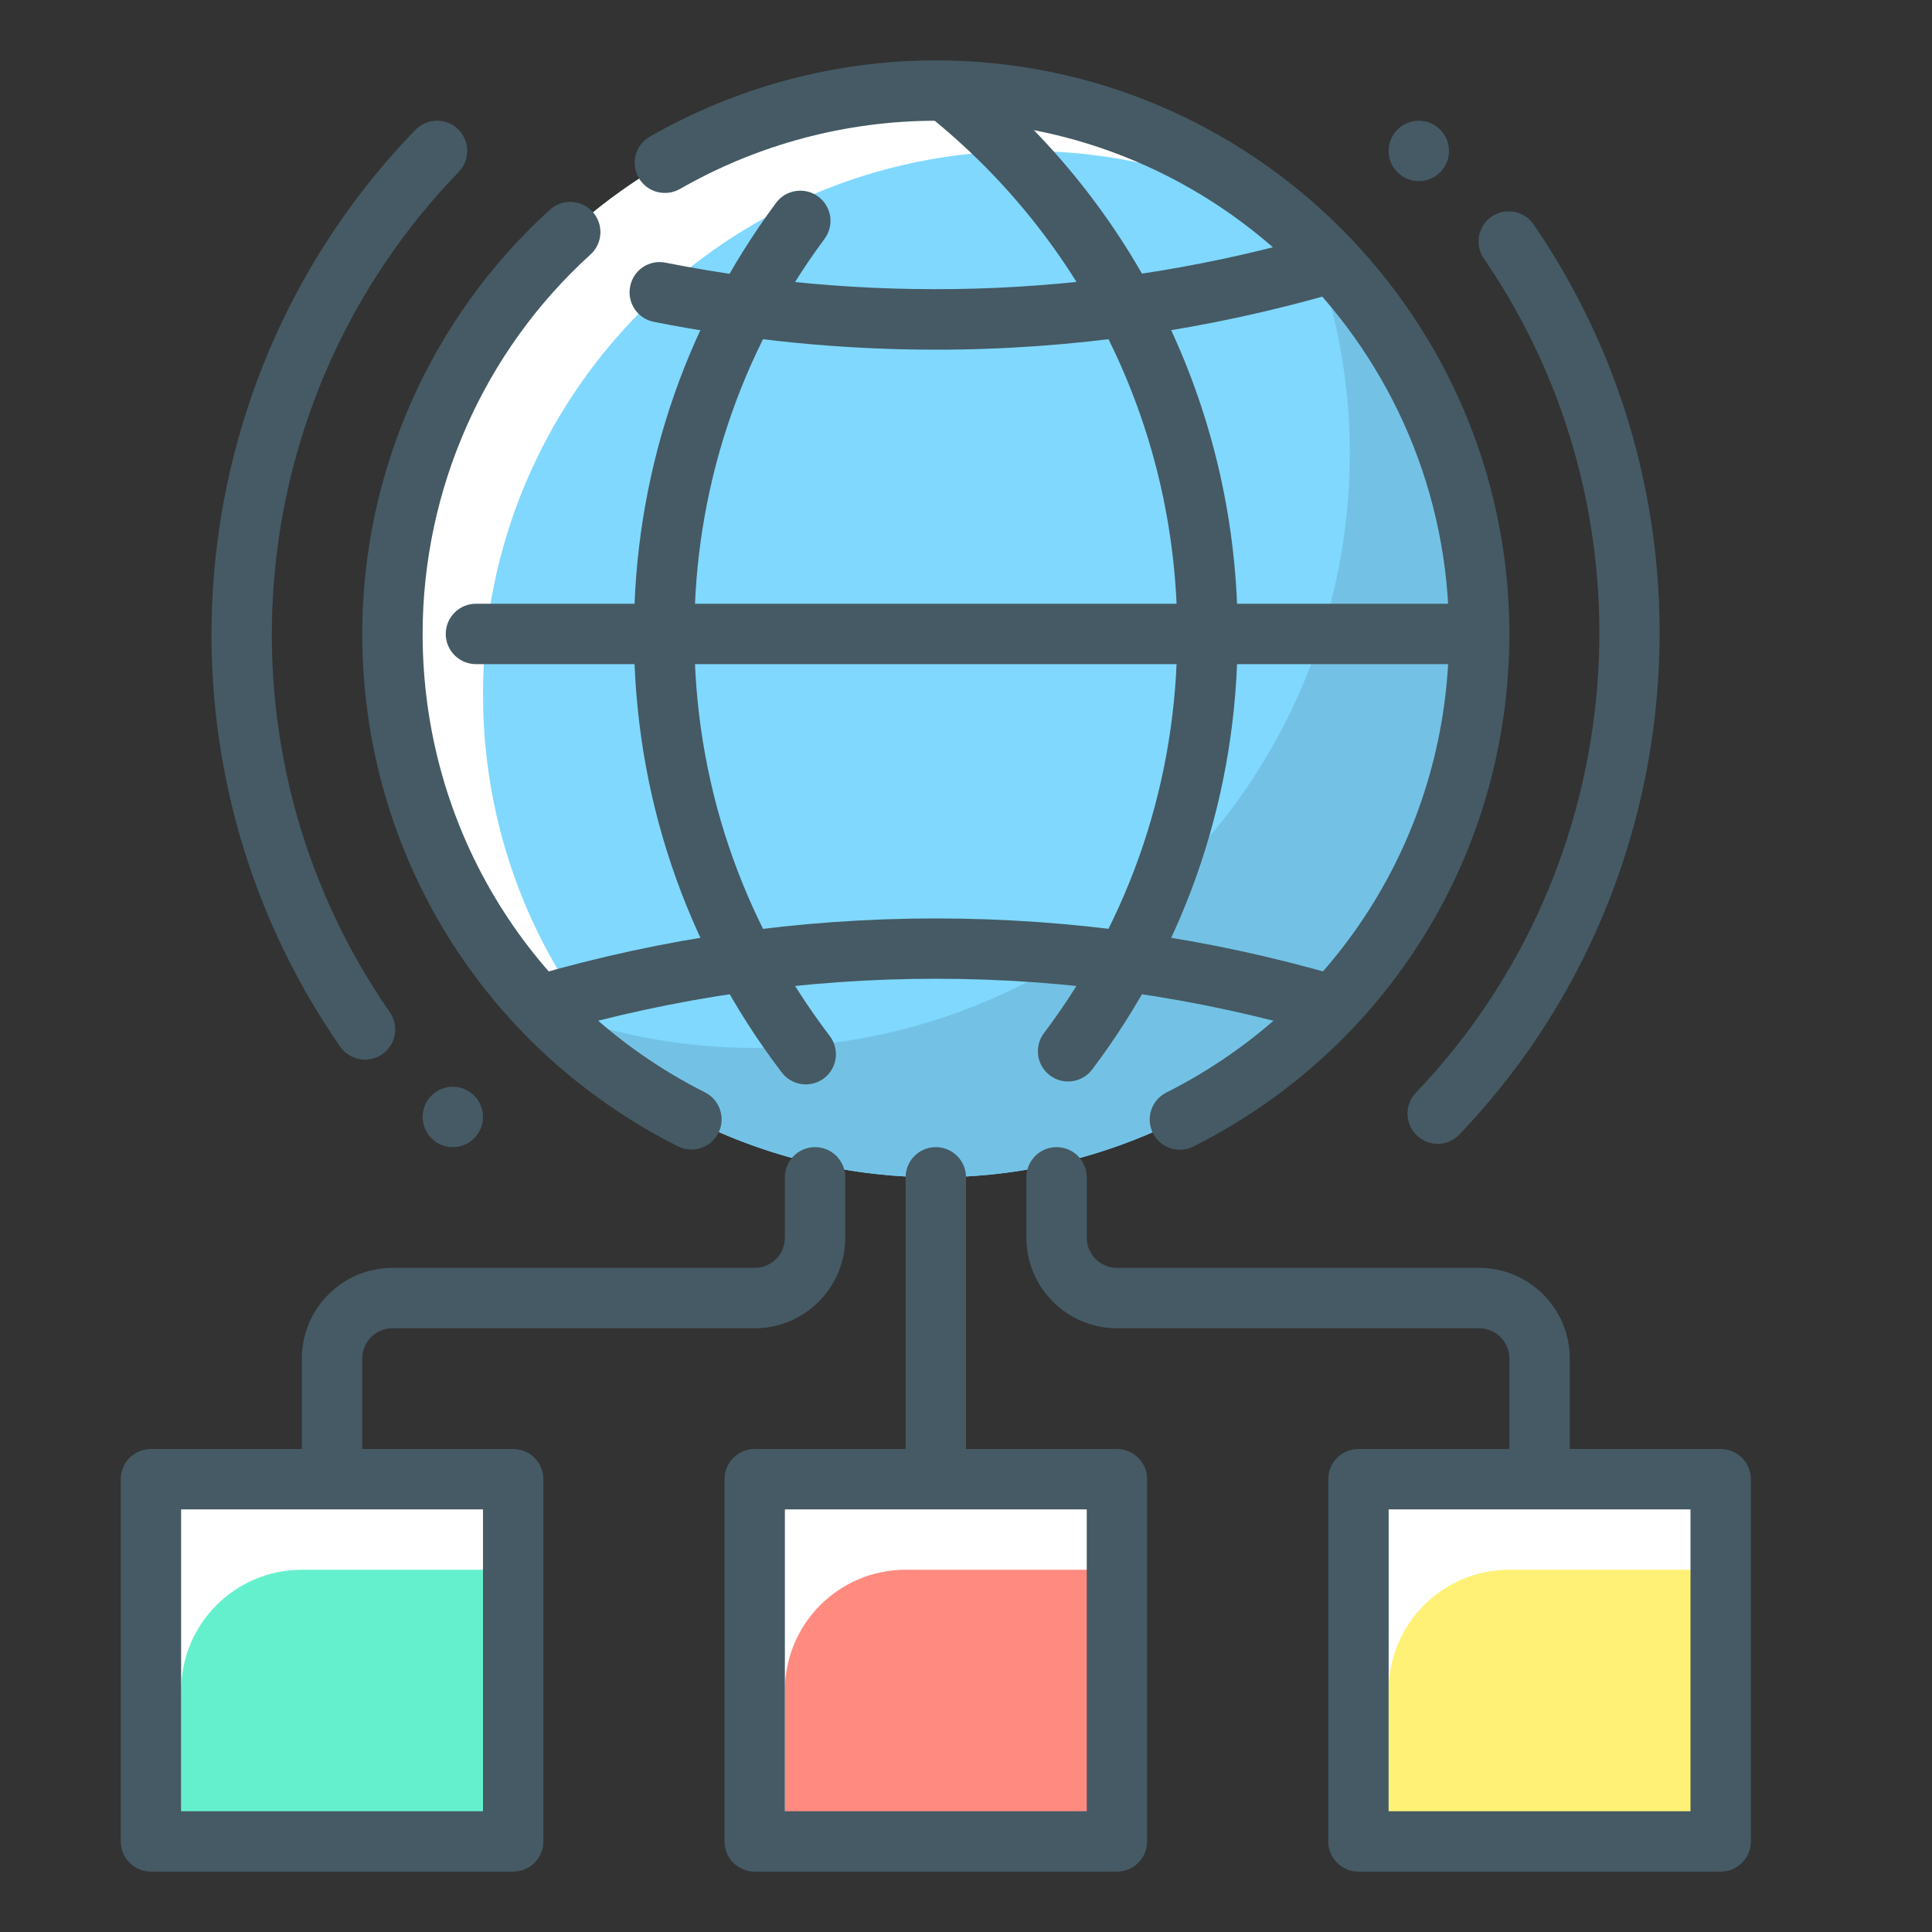
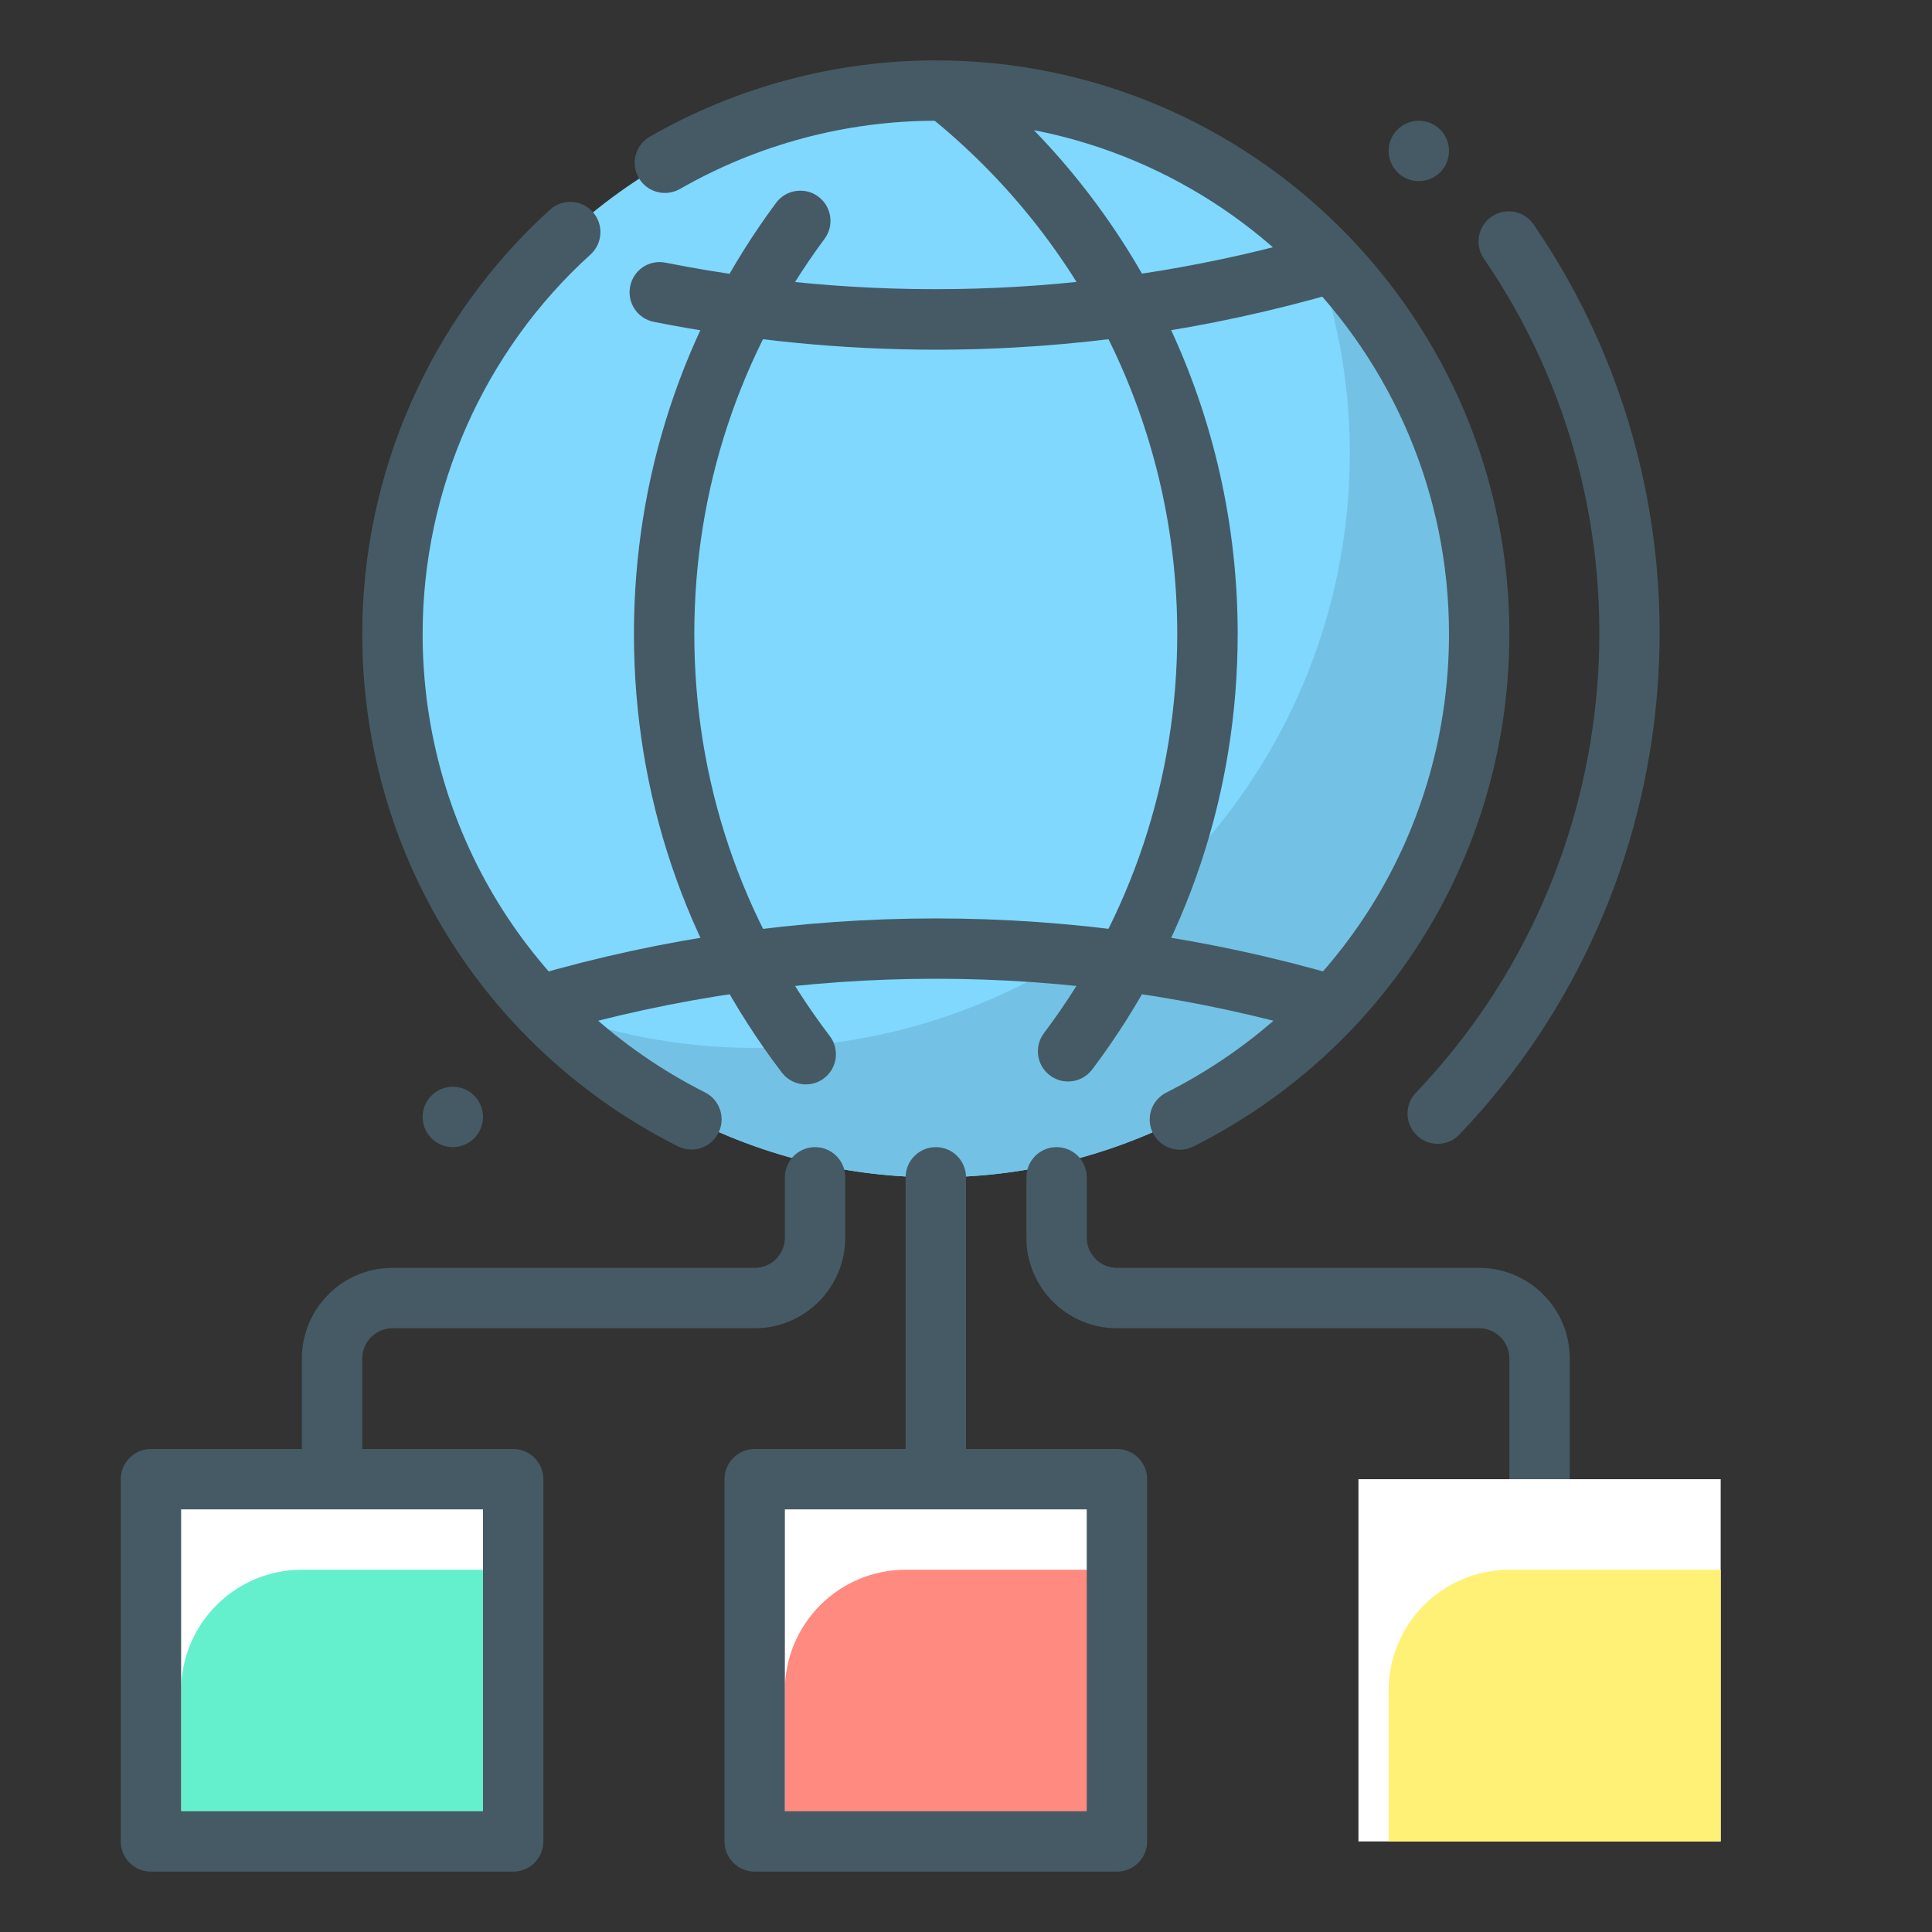
<svg xmlns="http://www.w3.org/2000/svg" id="Layer_1" height="512" viewBox="0 0 32 32" width="512">
  <rect x="0" y="0" width="32" height="32" fill="#333333" stroke="none" />
  <g id="Global_data_centers_x2C__global_server_x2C__web_hosting">
    <g>
-       <path d="m6.046 17.551c-.158 0-.313-.075-.411-.215-3.258-4.692-2.735-11.078 1.245-15.185.193-.197.51-.203.707-.011.198.192.203.509.012.707-3.649 3.764-4.129 9.618-1.142 13.919.157.227.101.539-.126.696-.087.06-.186.089-.285.089z" fill="#455a64" />
      <path d="m23.813 18.945c-.124 0-.249-.046-.346-.139-.199-.191-.206-.507-.016-.707 3.579-3.741 4.053-9.552 1.126-13.816-.156-.228-.099-.539.129-.695.229-.156.54-.098.695.129 3.193 4.652 2.677 10.991-1.228 15.073-.097.104-.228.155-.36.155z" fill="#455a64" />
      <circle cx="15.5" cy="10.5" fill="#80d8ff" r="9" />
-       <path d="m8 11.5c0-4.97 4.03-9 9-9 1.527 0 2.963.383 4.224 1.055-1.556-1.284-3.55-2.055-5.724-2.055-4.97 0-9 4.03-9 9 0 3.443 1.936 6.432 4.776 7.945-2.001-1.65-3.276-4.149-3.276-6.945z" fill="#fff" />
      <path d="m21.701 3.991c.416 1.089.656 2.271.656 3.511 0 5.439-4.414 9.855-9.855 9.855-1.241 0-2.424-.239-3.514-.656 1.639 1.721 3.948 2.799 6.512 2.799 4.97 0 9-4.03 9-9 0-2.563-1.08-4.869-2.799-6.509z" fill="#73c2e6" />
      <path d="m22.054 17.15c-.046 0-.094-.006-.141-.02-4.186-1.225-8.641-1.225-12.826 0-.27.078-.544-.075-.62-.34-.078-.265.074-.542.339-.62 4.369-1.277 9.02-1.277 13.389 0 .265.078.417.355.339.62-.064.219-.263.36-.48.36z" fill="#455a64" />
      <path d="m15.5 5.792c-1.556 0-3.127-.155-4.67-.461-.271-.053-.446-.316-.393-.587s.314-.449.588-.393c3.624.718 7.353.553 10.888-.481.269-.079.543.075.62.34.078.265-.074.542-.339.62-2.184.638-4.437.962-6.694.962z" fill="#455a64" />
      <g>
-         <path d="m24.026 11h-16.143c-.276 0-.5-.224-.5-.5s.224-.5.5-.5h16.144c.276 0 .5.224.5.5s-.224.5-.501.5z" fill="#455a64" />
-       </g>
+         </g>
      <g fill="#455a64">
        <path d="m11.452 19.04c-.076 0-.153-.017-.226-.054-3.223-1.626-5.226-4.878-5.226-8.486 0-2.675 1.134-5.236 3.109-7.027.204-.184.52-.17.706.035s.17.521-.034.707c-1.767 1.601-2.781 3.892-2.781 6.285 0 3.229 1.792 6.138 4.678 7.594.246.124.345.425.221.671-.088.174-.264.275-.447.275z" />
        <path d="m19.542 19.043c-.183 0-.358-.101-.446-.275-.124-.247-.025-.547.222-.672 2.888-1.454 4.682-4.365 4.682-7.596 0-4.687-3.813-8.5-8.5-8.5-1.484 0-2.949.391-4.238 1.13-.241.136-.546.055-.683-.185-.138-.239-.055-.545.185-.682 1.44-.826 3.078-1.263 4.736-1.263 5.238 0 9.5 4.262 9.5 9.5 0 3.611-2.005 6.864-5.233 8.49-.073.036-.149.053-.225.053z" />
        <path d="m17.691 17.913c-.105 0-.211-.033-.301-.101-.221-.166-.265-.479-.099-.7 1.444-1.918 2.208-4.205 2.208-6.612 0-3.302-1.464-6.4-4.017-8.5-.214-.175-.244-.491-.068-.704.176-.214.491-.244.703-.069 2.786 2.292 4.383 5.671 4.383 9.273 0 2.626-.833 5.121-2.409 7.213-.099.131-.248.2-.4.2z" />
        <path d="m13.346 17.961c-.15 0-.3-.068-.397-.197-1.602-2.103-2.449-4.615-2.449-7.264 0-2.594.814-5.063 2.354-7.14.164-.222.478-.267.699-.104.222.165.269.478.104.7-1.411 1.903-2.157 4.166-2.157 6.544 0 2.429.775 4.731 2.243 6.659.168.22.125.533-.095.701-.089.068-.197.101-.302.101z" />
      </g>
    </g>
    <g id="hypervisor_4_">
      <g id="hypervisor_virtualizacion_Virtual_machine_2_">
        <g fill="#455a64">
          <path d="m25.5 26c-.276 0-.5-.224-.5-.5v-3c0-.276-.225-.5-.5-.5h-6c-.827 0-1.5-.673-1.5-1.5v-1c0-.276.224-.5.5-.5s.5.224.5.5v1c0 .276.225.5.5.5h6c.827 0 1.5.673 1.5 1.5v3c0 .276-.224.5-.5.5z" />
          <path d="m5.5 26c-.276 0-.5-.224-.5-.5v-3c0-.827.673-1.5 1.5-1.5h6c.275 0 .5-.224.5-.5v-1c0-.276.224-.5.5-.5s.5.224.5.5v1c0 .827-.673 1.5-1.5 1.5h-6c-.275 0-.5.224-.5.5v3c0 .276-.224.5-.5.5z" />
          <path d="m15.5 27c-.276 0-.5-.224-.5-.5v-7c0-.276.224-.5.5-.5s.5.224.5.5v7c0 .276-.224.5-.5.5z" />
        </g>
        <g>
          <path d="m22.5 24.5h6v6h-6z" fill="#fff" />
          <path d="m23 30.5v-2.5c0-1.104.896-2 2-2h3.5v4.5z" fill="#fff176" />
-           <path d="m28.5 31h-6c-.276 0-.5-.224-.5-.5v-6c0-.276.224-.5.5-.5h6c.276 0 .5.224.5.5v6c0 .276-.224.5-.5.5zm-5.5-1h5v-5h-5z" fill="#455a64" />
        </g>
        <g>
          <path d="m12.5 24.5h6v6h-6z" fill="#fff" />
          <path d="m13 30.5v-2.5c0-1.104.896-2 2-2h3.5v4.5z" fill="#ff8a80" />
          <path d="m18.5 31h-6c-.276 0-.5-.224-.5-.5v-6c0-.276.224-.5.5-.5h6c.276 0 .5.224.5.5v6c0 .276-.224.5-.5.5zm-5.5-1h5v-5h-5z" fill="#455a64" />
        </g>
        <g>
          <path d="m2.5 24.5h6v6h-6z" fill="#fff" />
          <path d="m3 30.5v-2.5c0-1.104.896-2 2-2h3.5v4.5z" fill="#65f0cd" />
          <path d="m8.5 31h-6c-.276 0-.5-.224-.5-.5v-6c0-.276.224-.5.5-.5h6c.276 0 .5.224.5.5v6c0 .276-.224.5-.5.5zm-5.5-1h5v-5h-5z" fill="#455a64" />
        </g>
      </g>
    </g>
    <g fill="#455a64">
      <circle cx="23.5" cy="2.5" r=".5" />
      <circle cx="7.5" cy="18.5" r=".5" />
    </g>
  </g>
</svg>